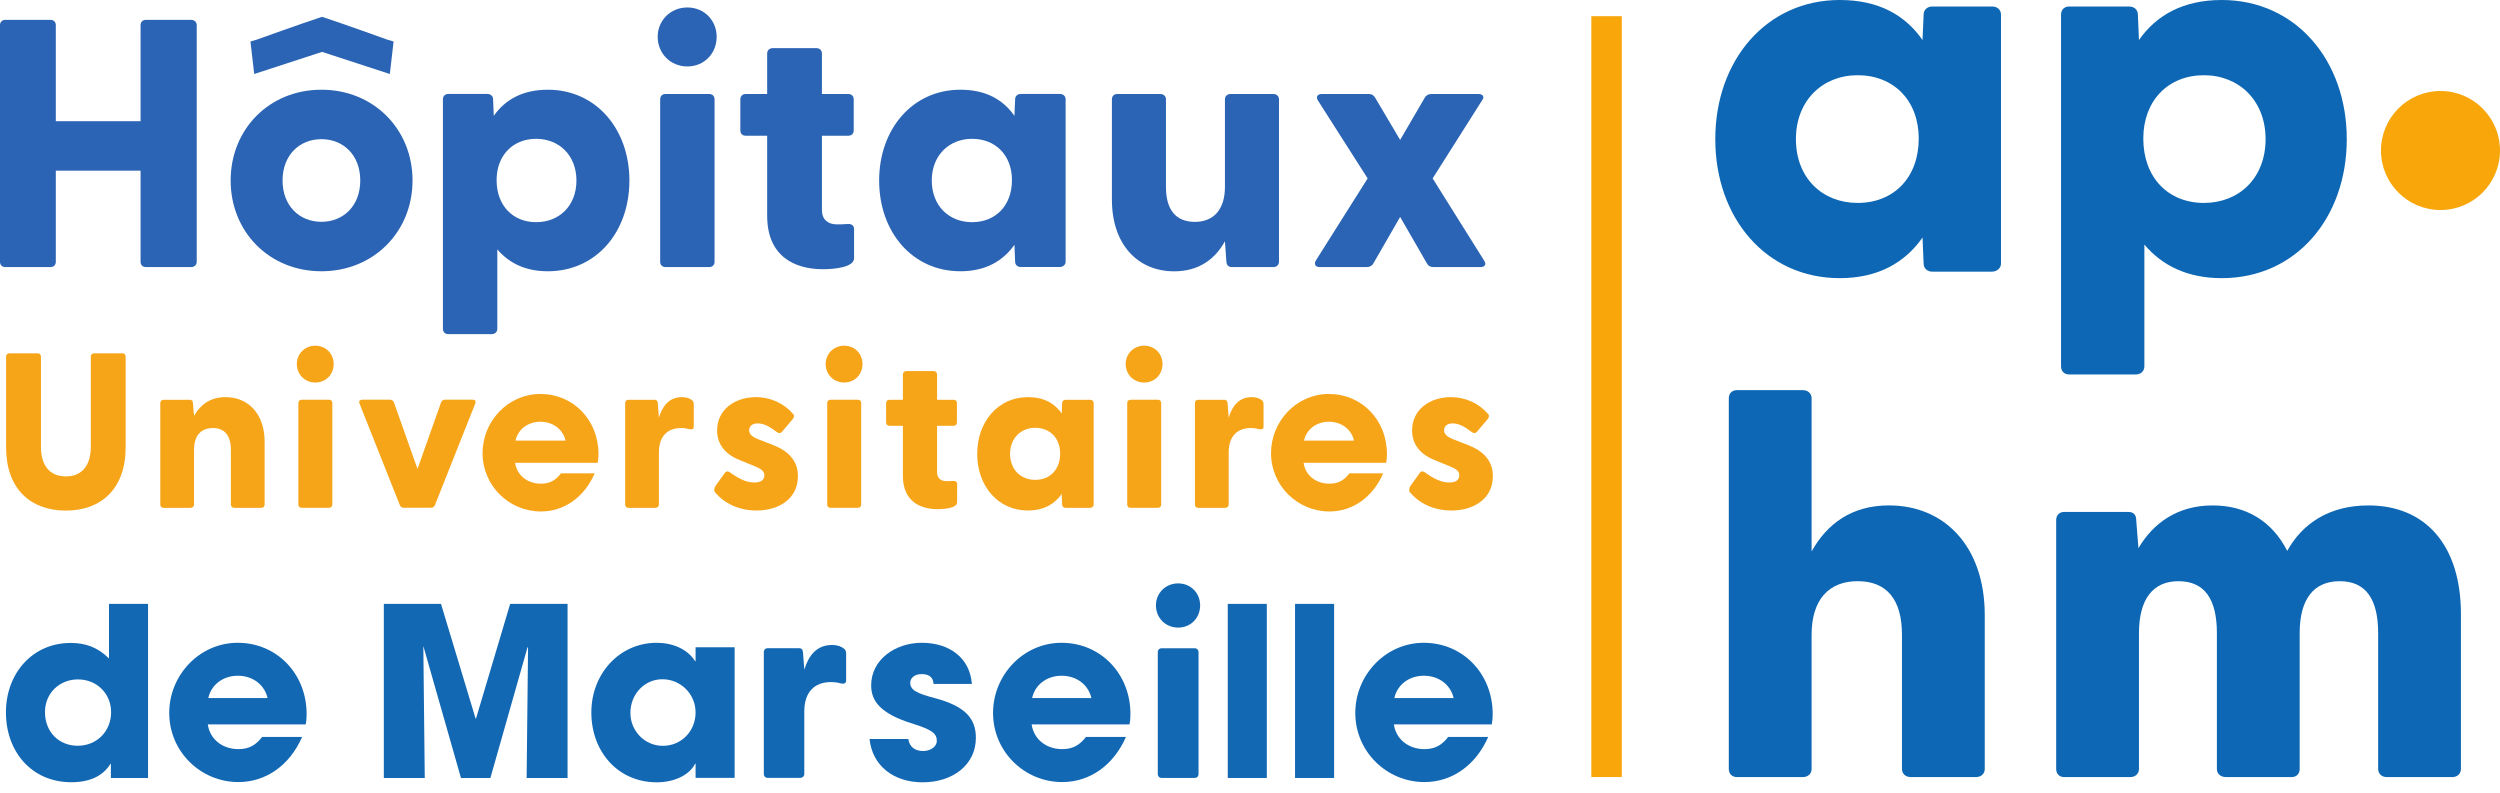
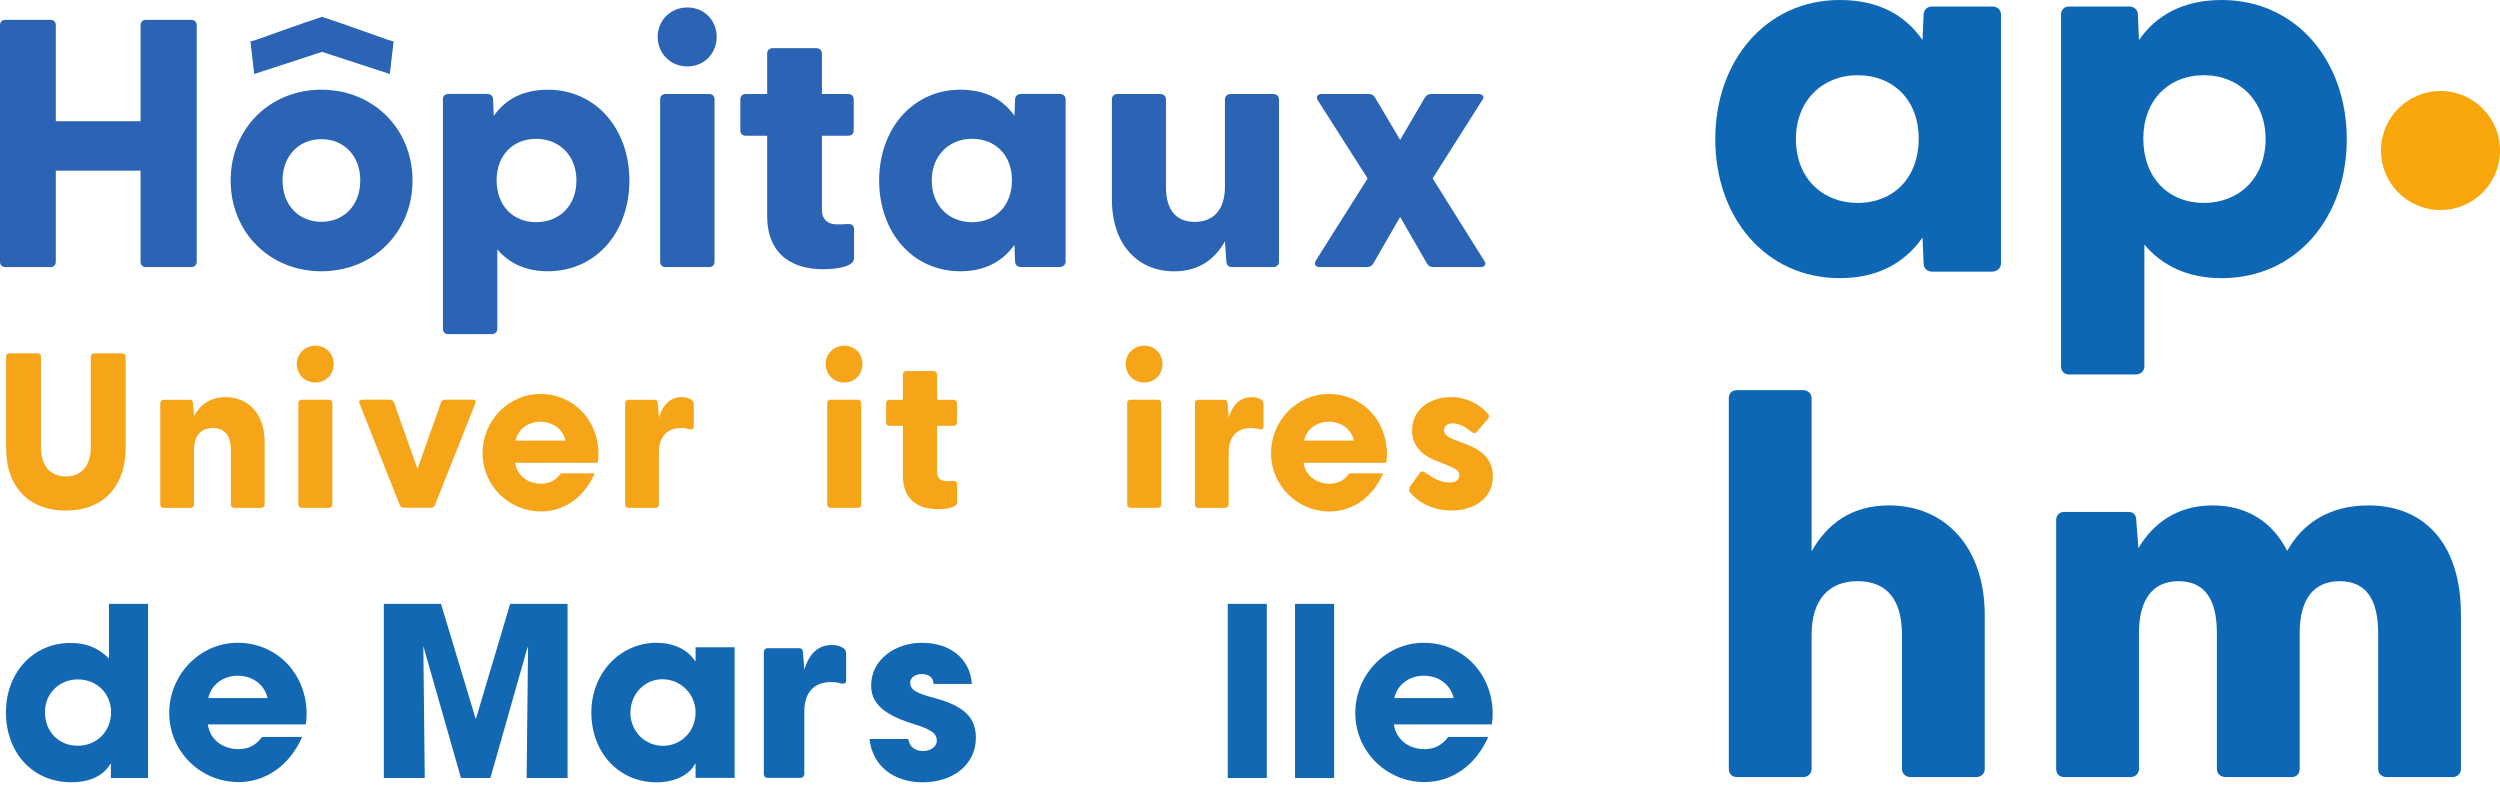
<svg xmlns="http://www.w3.org/2000/svg" width="123" height="39" viewBox="0 0 123 39" fill="none">
  <path d="M0 12.88V1.237C0 1.081 0.104 0.977 0.261 0.977H2.485C2.641 0.977 2.746 1.081 2.746 1.237V5.964H6.916V1.237C6.916 1.081 7.02 0.977 7.177 0.977H9.401C9.558 0.977 9.679 1.081 9.679 1.237V12.88C9.679 13.037 9.558 13.141 9.401 13.141H7.177C7.02 13.141 6.916 13.037 6.916 12.88V8.397H2.746V12.88C2.746 13.037 2.641 13.141 2.485 13.141H0.261C0.104 13.141 0 13.037 0 12.88Z" fill="#2B64B4" />
  <path d="M11.348 8.88C11.348 6.36 13.242 4.414 15.814 4.414C18.386 4.414 20.297 6.36 20.297 8.88C20.297 11.4 18.386 13.346 15.814 13.346C13.242 13.346 11.348 11.4 11.348 8.88ZM15.814 10.913C16.891 10.913 17.725 10.131 17.725 8.88C17.725 7.629 16.891 6.847 15.814 6.847C14.737 6.847 13.902 7.629 13.902 8.88C13.902 10.131 14.737 10.913 15.814 10.913Z" fill="#2B64B4" />
  <path d="M21.792 16.179V4.883C21.792 4.727 21.896 4.623 22.053 4.623H23.982C24.138 4.623 24.26 4.727 24.26 4.883L24.294 5.7C24.851 4.901 25.72 4.414 26.953 4.414C29.334 4.414 30.967 6.36 30.967 8.88C30.967 11.417 29.334 13.346 26.953 13.346C25.858 13.346 25.042 12.947 24.468 12.269V16.179C24.468 16.335 24.347 16.44 24.19 16.44H22.053C21.896 16.44 21.792 16.335 21.792 16.179ZM26.38 10.931C27.509 10.931 28.361 10.131 28.361 8.88C28.361 7.646 27.509 6.83 26.38 6.83C25.233 6.83 24.433 7.646 24.433 8.863C24.433 10.114 25.233 10.931 26.38 10.931Z" fill="#2B64B4" />
-   <path d="M32.358 1.81C32.358 1.01 32.984 0.367 33.818 0.367C34.652 0.367 35.26 1.01 35.26 1.81C35.26 2.626 34.652 3.269 33.818 3.269C32.984 3.269 32.358 2.626 32.358 1.81ZM32.48 4.886C32.48 4.729 32.584 4.625 32.74 4.625H34.895C35.052 4.625 35.156 4.729 35.156 4.886V12.879C35.156 13.036 35.052 13.14 34.895 13.14H32.74C32.584 13.14 32.48 13.036 32.48 12.879V4.886Z" fill="#2B64B4" />
+   <path d="M32.358 1.81C32.358 1.01 32.984 0.367 33.818 0.367C34.652 0.367 35.26 1.01 35.26 1.81C35.26 2.626 34.652 3.269 33.818 3.269C32.984 3.269 32.358 2.626 32.358 1.81M32.48 4.886C32.48 4.729 32.584 4.625 32.74 4.625H34.895C35.052 4.625 35.156 4.729 35.156 4.886V12.879C35.156 13.036 35.052 13.14 34.895 13.14H32.74C32.584 13.14 32.48 13.036 32.48 12.879V4.886Z" fill="#2B64B4" />
  <path d="M37.745 10.622V6.677H36.685C36.529 6.677 36.425 6.573 36.425 6.416V4.887C36.425 4.73 36.529 4.626 36.685 4.626H37.745V2.628C37.745 2.471 37.867 2.367 38.023 2.367H40.161C40.317 2.367 40.439 2.471 40.439 2.628V4.626H41.742C41.898 4.626 42.003 4.73 42.003 4.887V6.416C42.003 6.573 41.898 6.677 41.742 6.677H40.439V10.344C40.439 10.795 40.734 11.039 41.169 11.039C41.325 11.039 41.481 11.039 41.707 11.021C41.881 11.004 42.02 11.091 42.02 11.265V12.707C42.02 13.142 41.082 13.246 40.491 13.246C39.083 13.246 37.745 12.603 37.745 10.622Z" fill="#2B64B4" />
  <path d="M43.254 8.88C43.254 6.36 44.888 4.414 47.251 4.414C48.502 4.414 49.353 4.901 49.91 5.7L49.944 4.883C49.944 4.727 50.066 4.623 50.222 4.623H52.151C52.308 4.623 52.429 4.727 52.429 4.883V12.877C52.429 13.034 52.29 13.138 52.134 13.138H50.222C50.066 13.138 49.944 13.034 49.944 12.877L49.91 12.043C49.336 12.86 48.467 13.346 47.251 13.346C44.888 13.346 43.254 11.417 43.254 8.88ZM47.824 10.931C48.988 10.931 49.788 10.114 49.788 8.863C49.788 7.646 48.988 6.83 47.824 6.83C46.695 6.83 45.843 7.646 45.843 8.88C45.843 10.131 46.695 10.931 47.824 10.931Z" fill="#2B64B4" />
  <path d="M54.706 9.821V4.886C54.706 4.729 54.811 4.625 54.967 4.625H57.087C57.244 4.625 57.365 4.729 57.365 4.886V9.195C57.365 10.325 57.852 10.916 58.79 10.916C59.694 10.916 60.267 10.325 60.267 9.195V4.886C60.267 4.729 60.389 4.625 60.545 4.625H62.648C62.804 4.625 62.926 4.729 62.926 4.886V12.88C62.926 13.036 62.804 13.14 62.648 13.14H60.615C60.458 13.14 60.354 13.071 60.337 12.862L60.267 11.872C59.781 12.741 58.999 13.349 57.765 13.349C55.992 13.349 54.706 12.045 54.706 9.821Z" fill="#2B64B4" />
  <path d="M64.734 12.827L67.288 8.778L64.838 4.938C64.734 4.764 64.82 4.625 65.029 4.625H67.34C67.479 4.625 67.584 4.677 67.653 4.799L68.887 6.884L70.103 4.799C70.173 4.677 70.294 4.625 70.433 4.625H72.745C72.953 4.625 73.057 4.764 72.918 4.938L70.486 8.778L73.023 12.827C73.144 13.001 73.057 13.14 72.849 13.14H70.52C70.381 13.14 70.277 13.088 70.208 12.966L68.887 10.673L67.566 12.966C67.497 13.088 67.375 13.14 67.236 13.14H64.925C64.716 13.14 64.647 13.001 64.734 12.827Z" fill="#2B64B4" />
  <path d="M84.392 6.843C84.392 2.982 86.894 0 90.515 0C92.432 0 93.737 0.745 94.588 1.97L94.642 0.719C94.642 0.479 94.828 0.32 95.068 0.32H98.023C98.263 0.32 98.449 0.479 98.449 0.719V12.966C98.449 13.206 98.236 13.366 97.996 13.366H95.068C94.828 13.366 94.642 13.206 94.642 12.966L94.588 11.688C93.71 12.94 92.379 13.685 90.515 13.685C86.894 13.685 84.392 10.73 84.392 6.843ZM91.394 9.984C93.177 9.984 94.402 8.733 94.402 6.816C94.402 4.952 93.177 3.701 91.394 3.701C89.663 3.701 88.359 4.952 88.359 6.843C88.359 8.76 89.663 9.984 91.394 9.984Z" fill="#0D67B4" />
  <path d="M101.403 18.025V0.719C101.403 0.479 101.563 0.32 101.803 0.32H104.758C104.998 0.32 105.184 0.479 105.184 0.719L105.237 1.97C106.089 0.745 107.42 0 109.311 0C112.958 0 115.461 2.982 115.461 6.843C115.461 10.73 112.958 13.685 109.311 13.685C107.633 13.685 106.382 13.073 105.503 12.034V18.025C105.503 18.265 105.317 18.424 105.078 18.424H101.803C101.563 18.424 101.403 18.265 101.403 18.025ZM108.432 9.984C110.162 9.984 111.467 8.76 111.467 6.843C111.467 4.952 110.162 3.701 108.432 3.701C106.675 3.701 105.45 4.952 105.45 6.816C105.45 8.733 106.675 9.984 108.432 9.984Z" fill="#0D67B4" />
  <path d="M85.057 37.833V19.595C85.057 19.355 85.217 19.195 85.457 19.195H88.705C88.944 19.195 89.131 19.355 89.131 19.595V27.129C89.876 25.798 91.074 24.866 92.938 24.866C95.654 24.866 97.65 26.863 97.65 30.271V37.833C97.65 38.072 97.464 38.232 97.224 38.232H94.003C93.763 38.232 93.577 38.072 93.577 37.833V31.23C93.577 29.499 92.832 28.594 91.394 28.594C89.983 28.594 89.131 29.499 89.131 31.23V37.833C89.131 38.072 88.944 38.232 88.705 38.232H85.457C85.217 38.232 85.057 38.072 85.057 37.833Z" fill="#0D67B4" />
  <path d="M101.164 37.833V25.586C101.164 25.346 101.323 25.187 101.563 25.187H104.705C104.944 25.187 105.104 25.293 105.104 25.613L105.211 26.971C105.929 25.746 107.127 24.867 108.858 24.867C110.508 24.867 111.787 25.639 112.532 27.104C113.251 25.799 114.555 24.867 116.525 24.867C119.348 24.867 121.078 26.837 121.078 30.219V37.833C121.078 38.073 120.892 38.233 120.652 38.233H117.431C117.191 38.233 117.005 38.073 117.005 37.833V31.151C117.005 29.5 116.419 28.595 115.114 28.595C113.836 28.595 113.144 29.473 113.144 31.151V37.833C113.144 38.073 112.985 38.233 112.745 38.233H109.523C109.257 38.233 109.071 38.073 109.071 37.833V31.151C109.071 29.5 108.485 28.595 107.18 28.595C105.929 28.595 105.237 29.473 105.237 31.151V37.833C105.237 38.073 105.051 38.233 104.811 38.233H101.563C101.323 38.233 101.164 38.073 101.164 37.833Z" fill="#0D67B4" />
  <path d="M0.3 22.006V17.546C0.3 17.448 0.365 17.383 0.463 17.383H1.852C1.95 17.383 2.015 17.448 2.015 17.546V21.984C2.015 22.907 2.449 23.439 3.241 23.439C4.023 23.439 4.468 22.907 4.468 21.984V17.546C4.468 17.448 4.533 17.383 4.63 17.383H6.02C6.117 17.383 6.182 17.448 6.182 17.546V22.006C6.182 24.068 4.956 25.121 3.241 25.121C1.516 25.121 0.3 24.068 0.3 22.006Z" fill="#F6A418" />
  <path d="M7.886 24.825V19.832C7.886 19.734 7.952 19.669 8.049 19.669H9.33C9.428 19.669 9.493 19.713 9.493 19.843L9.547 20.462C9.851 19.919 10.339 19.539 11.099 19.539C12.206 19.539 13.02 20.353 13.02 21.742V24.825C13.02 24.922 12.944 24.987 12.846 24.987H11.533C11.435 24.987 11.359 24.922 11.359 24.825V22.133C11.359 21.428 11.055 21.059 10.469 21.059C9.894 21.059 9.547 21.428 9.547 22.133V24.825C9.547 24.922 9.471 24.987 9.373 24.987H8.049C7.952 24.987 7.886 24.922 7.886 24.825Z" fill="#F6A418" />
  <path d="M14.604 17.909C14.604 17.41 14.995 17.008 15.516 17.008C16.037 17.008 16.417 17.41 16.417 17.909C16.417 18.419 16.037 18.82 15.516 18.82C14.995 18.82 14.604 18.419 14.604 17.909ZM14.68 19.83C14.68 19.732 14.745 19.667 14.843 19.667H16.189C16.286 19.667 16.351 19.732 16.351 19.83V24.822C16.351 24.92 16.286 24.985 16.189 24.985H14.843C14.745 24.985 14.68 24.92 14.68 24.822V19.83Z" fill="#F6A418" />
  <path d="M19.672 24.852L17.686 19.849C17.643 19.729 17.708 19.664 17.828 19.664H19.173C19.26 19.664 19.347 19.707 19.38 19.794L20.541 23.072L21.702 19.794C21.735 19.707 21.811 19.664 21.897 19.664H23.254C23.373 19.664 23.427 19.729 23.384 19.849L21.398 24.852C21.366 24.939 21.29 24.982 21.203 24.982H19.868C19.781 24.982 19.705 24.939 19.672 24.852Z" fill="#F6A418" />
  <path d="M25.344 22.771C25.432 23.387 25.949 23.797 26.613 23.797C27.053 23.797 27.336 23.631 27.6 23.289H29.26C28.742 24.471 27.756 25.164 26.613 25.164C25.051 25.164 23.742 23.904 23.742 22.293C23.742 20.73 24.992 19.383 26.584 19.383C28.205 19.383 29.445 20.662 29.445 22.342C29.445 22.498 29.435 22.625 29.406 22.771H25.344ZM27.824 21.678C27.697 21.121 27.209 20.75 26.584 20.75C25.998 20.75 25.49 21.102 25.363 21.678H27.824Z" fill="#F6A418" />
  <path d="M30.758 24.825V19.832C30.758 19.734 30.823 19.669 30.921 19.669H32.201C32.299 19.669 32.353 19.713 32.364 19.843L32.418 20.548C32.592 19.973 32.928 19.539 33.547 19.539C33.807 19.539 33.949 19.615 34.035 19.68C34.111 19.734 34.133 19.8 34.133 19.897V20.983C34.133 21.113 34.057 21.145 33.905 21.113C33.797 21.08 33.677 21.059 33.514 21.059C32.831 21.059 32.418 21.471 32.418 22.263V24.825C32.418 24.922 32.342 24.987 32.245 24.987H30.921C30.823 24.987 30.758 24.922 30.758 24.825Z" fill="#F6A418" />
-   <path d="M35.175 24.217C35.121 24.141 35.132 24.011 35.208 23.902L35.642 23.294C35.728 23.153 35.826 23.186 35.913 23.24C36.38 23.576 36.738 23.739 37.118 23.739C37.411 23.739 37.606 23.631 37.606 23.392C37.606 23.186 37.476 23.077 37.129 22.936L36.434 22.654C35.739 22.383 35.283 21.916 35.283 21.178C35.283 20.136 36.173 19.539 37.194 19.539C37.899 19.539 38.561 19.832 39.028 20.375C39.093 20.451 39.06 20.538 39.017 20.603L38.463 21.254C38.388 21.33 38.312 21.319 38.214 21.254C37.867 20.983 37.574 20.831 37.281 20.831C36.955 20.831 36.857 21.015 36.857 21.178C36.857 21.373 37.042 21.504 37.281 21.601L38.084 21.916C38.745 22.177 39.277 22.654 39.256 23.457C39.245 24.553 38.301 25.117 37.226 25.117C36.325 25.117 35.62 24.748 35.175 24.217Z" fill="#F6A418" />
  <path d="M40.623 17.909C40.623 17.41 41.014 17.008 41.535 17.008C42.056 17.008 42.435 17.41 42.435 17.909C42.435 18.419 42.056 18.82 41.535 18.82C41.014 18.82 40.623 18.419 40.623 17.909ZM40.699 19.83C40.699 19.732 40.764 19.667 40.862 19.667H42.208C42.305 19.667 42.37 19.732 42.37 19.83V24.822C42.37 24.92 42.305 24.985 42.208 24.985H40.862C40.764 24.985 40.699 24.92 40.699 24.822V19.83Z" fill="#F6A418" />
  <path d="M44.422 23.413V20.949H43.76C43.662 20.949 43.597 20.884 43.597 20.787V19.831C43.597 19.734 43.662 19.669 43.76 19.669H44.422V18.421C44.422 18.323 44.498 18.258 44.595 18.258H45.93C46.028 18.258 46.104 18.323 46.104 18.421V19.669H46.918C47.015 19.669 47.081 19.734 47.081 19.831V20.787C47.081 20.884 47.015 20.949 46.918 20.949H46.104V23.239C46.104 23.521 46.288 23.673 46.56 23.673C46.657 23.673 46.755 23.673 46.896 23.663C47.005 23.652 47.091 23.706 47.091 23.814V24.715C47.091 24.987 46.505 25.052 46.136 25.052C45.257 25.052 44.422 24.65 44.422 23.413Z" fill="#F6A418" />
-   <path d="M48.079 22.328C48.079 20.755 49.099 19.539 50.575 19.539C51.357 19.539 51.888 19.843 52.236 20.342L52.257 19.832C52.257 19.734 52.333 19.669 52.431 19.669H53.636C53.733 19.669 53.809 19.734 53.809 19.832V24.825C53.809 24.922 53.722 24.987 53.625 24.987H52.431C52.333 24.987 52.257 24.922 52.257 24.825L52.236 24.303C51.877 24.814 51.335 25.117 50.575 25.117C49.099 25.117 48.079 23.913 48.079 22.328ZM50.933 23.609C51.66 23.609 52.16 23.099 52.16 22.317C52.16 21.558 51.66 21.048 50.933 21.048C50.228 21.048 49.696 21.558 49.696 22.328C49.696 23.11 50.228 23.609 50.933 23.609Z" fill="#F6A418" />
  <path d="M55.383 17.909C55.383 17.41 55.774 17.008 56.295 17.008C56.816 17.008 57.196 17.41 57.196 17.909C57.196 18.419 56.816 18.82 56.295 18.82C55.774 18.82 55.383 18.419 55.383 17.909ZM55.459 19.83C55.459 19.732 55.524 19.667 55.622 19.667H56.968C57.065 19.667 57.13 19.732 57.13 19.83V24.822C57.13 24.92 57.065 24.985 56.968 24.985H55.622C55.524 24.985 55.459 24.92 55.459 24.822V19.83Z" fill="#F6A418" />
  <path d="M58.791 24.825V19.832C58.791 19.734 58.856 19.669 58.954 19.669H60.234C60.332 19.669 60.386 19.713 60.397 19.843L60.451 20.548C60.625 19.973 60.961 19.539 61.58 19.539C61.84 19.539 61.982 19.615 62.069 19.68C62.144 19.734 62.166 19.8 62.166 19.897V20.983C62.166 21.113 62.09 21.145 61.938 21.113C61.83 21.08 61.71 21.059 61.548 21.059C60.864 21.059 60.451 21.471 60.451 22.263V24.825C60.451 24.922 60.375 24.987 60.278 24.987H58.954C58.856 24.987 58.791 24.922 58.791 24.825Z" fill="#F6A418" />
  <path d="M64.137 22.771C64.225 23.387 64.742 23.797 65.406 23.797C65.846 23.797 66.129 23.631 66.392 23.289H68.052C67.535 24.471 66.549 25.164 65.406 25.164C63.844 25.164 62.535 23.904 62.535 22.293C62.535 20.73 63.785 19.383 65.377 19.383C66.998 19.383 68.238 20.662 68.238 22.342C68.238 22.498 68.228 22.625 68.199 22.771H64.137ZM66.617 21.678C66.49 21.121 66.002 20.75 65.377 20.75C64.791 20.75 64.283 21.102 64.156 21.678H66.617Z" fill="#F6A418" />
  <path d="M69.366 24.217C69.312 24.141 69.323 24.011 69.399 23.902L69.833 23.294C69.919 23.153 70.017 23.186 70.104 23.24C70.571 23.576 70.929 23.739 71.309 23.739C71.602 23.739 71.797 23.631 71.797 23.392C71.797 23.186 71.667 23.077 71.32 22.936L70.625 22.654C69.93 22.383 69.475 21.916 69.475 21.178C69.475 20.136 70.365 19.539 71.385 19.539C72.09 19.539 72.752 19.832 73.219 20.375C73.284 20.451 73.251 20.538 73.208 20.603L72.654 21.254C72.579 21.33 72.503 21.319 72.405 21.254C72.058 20.983 71.765 20.831 71.472 20.831C71.146 20.831 71.048 21.015 71.048 21.178C71.048 21.373 71.233 21.504 71.472 21.601L72.275 21.916C72.937 22.177 73.468 22.654 73.447 23.457C73.436 24.553 72.492 25.117 71.417 25.117C70.516 25.117 69.811 24.748 69.366 24.217Z" fill="#F6A418" />
  <path d="M5.455 38.277V37.583H5.432C5.073 38.173 4.424 38.486 3.51 38.486C1.565 38.486 0.292 36.992 0.292 35.048C0.292 33.126 1.6 31.633 3.475 31.633C4.216 31.633 4.818 31.852 5.362 32.397V29.711H7.284V38.277H5.455ZM5.466 35.036C5.466 34.145 4.783 33.427 3.834 33.427C2.931 33.427 2.213 34.098 2.213 35.036C2.213 36.008 2.896 36.691 3.822 36.691C4.76 36.691 5.466 35.985 5.466 35.036Z" fill="#1368B4" />
  <path d="M10.224 35.642C10.329 36.371 10.942 36.857 11.729 36.857C12.25 36.857 12.586 36.661 12.899 36.256H14.866C14.253 37.656 13.084 38.478 11.729 38.478C9.877 38.478 8.326 36.985 8.326 35.075C8.326 33.222 9.808 31.625 11.695 31.625C13.616 31.625 15.086 33.142 15.086 35.133C15.086 35.318 15.075 35.468 15.04 35.642H10.224ZM13.165 34.345C13.014 33.686 12.435 33.246 11.695 33.246C11 33.246 10.398 33.663 10.248 34.345H13.165Z" fill="#1368B4" />
  <path d="M25.91 38.277L25.98 31.864L25.956 31.841L24.127 38.277H22.68L20.828 31.783L20.898 38.277H18.884V29.711H21.697L23.398 35.349H23.421L25.1 29.711H27.924V38.277H25.91Z" fill="#1368B4" />
  <path d="M34.222 38.27V37.575H34.199C33.921 38.142 33.157 38.49 32.312 38.49C30.414 38.49 29.094 36.996 29.094 35.051C29.094 33.153 30.472 31.625 32.312 31.625C33.099 31.625 33.828 31.938 34.199 32.528H34.222V31.845H36.144V38.27H34.222ZM34.222 35.051C34.222 34.149 33.493 33.419 32.59 33.419C31.71 33.419 31.016 34.149 31.016 35.075C31.016 35.966 31.722 36.695 32.613 36.695C33.516 36.695 34.222 35.978 34.222 35.051Z" fill="#1368B4" />
  <path d="M37.58 38.076V32.086C37.58 31.969 37.658 31.891 37.775 31.891H39.312C39.429 31.891 39.494 31.943 39.507 32.099L39.572 32.946C39.78 32.255 40.184 31.734 40.926 31.734C41.239 31.734 41.408 31.826 41.512 31.904C41.603 31.969 41.63 32.047 41.63 32.164V33.466C41.63 33.623 41.538 33.662 41.356 33.623C41.226 33.584 41.083 33.558 40.887 33.558C40.067 33.558 39.572 34.052 39.572 35.003V38.076C39.572 38.194 39.481 38.272 39.364 38.272H37.775C37.658 38.272 37.58 38.194 37.58 38.076Z" fill="#1368B4" />
  <path d="M45.929 33.651C45.917 33.28 45.651 33.165 45.339 33.165C45.014 33.165 44.783 33.35 44.783 33.593C44.783 33.94 45.096 34.114 45.987 34.345C47.515 34.751 48.013 35.364 48.013 36.302C48.013 37.645 46.855 38.49 45.397 38.49C43.95 38.49 42.919 37.668 42.781 36.36H44.69C44.748 36.765 45.038 36.95 45.42 36.95C45.755 36.95 46.091 36.753 46.091 36.452C46.091 36.093 45.871 35.908 44.91 35.607C43.29 35.109 42.861 34.473 42.861 33.72C42.861 32.447 44.054 31.625 45.35 31.625C46.739 31.625 47.723 32.389 47.816 33.651H45.929Z" fill="#1368B4" />
-   <path d="M50.757 35.642C50.861 36.371 51.474 36.857 52.261 36.857C52.782 36.857 53.118 36.661 53.431 36.256H55.398C54.785 37.656 53.616 38.478 52.261 38.478C50.409 38.478 48.858 36.985 48.858 35.075C48.858 33.222 50.34 31.625 52.227 31.625C54.148 31.625 55.618 33.142 55.618 35.133C55.618 35.318 55.607 35.468 55.572 35.642H50.757ZM53.697 34.345C53.546 33.686 52.968 33.246 52.227 33.246C51.532 33.246 50.93 33.663 50.78 34.345H53.697Z" fill="#1368B4" />
-   <path d="M56.872 29.784C56.872 29.185 57.341 28.703 57.966 28.703C58.591 28.703 59.047 29.185 59.047 29.784C59.047 30.396 58.591 30.878 57.966 30.878C57.341 30.878 56.872 30.396 56.872 29.784ZM56.963 32.089C56.963 31.972 57.041 31.894 57.158 31.894H58.773C58.89 31.894 58.968 31.972 58.968 32.089V38.079C58.968 38.197 58.89 38.275 58.773 38.275H57.158C57.041 38.275 56.963 38.197 56.963 38.079V32.089Z" fill="#1368B4" />
  <path d="M60.406 38.277V29.711H62.327V38.277H60.406Z" fill="#1368B4" />
  <path d="M63.716 38.277V29.711H65.638V38.277H63.716Z" fill="#1368B4" />
  <path d="M68.579 35.642C68.683 36.371 69.296 36.857 70.083 36.857C70.604 36.857 70.94 36.661 71.252 36.256H73.22C72.607 37.656 71.438 38.478 70.083 38.478C68.231 38.478 66.68 36.985 66.68 35.075C66.68 33.222 68.162 31.625 70.049 31.625C71.97 31.625 73.44 33.142 73.44 35.133C73.44 35.318 73.429 35.468 73.394 35.642H68.579ZM71.519 34.345C71.368 33.686 70.79 33.246 70.049 33.246C69.354 33.246 68.752 33.663 68.602 34.345H71.519Z" fill="#1368B4" />
  <path d="M120.072 10.333C121.689 10.333 123 9.022 123 7.405C123 5.788 121.689 4.477 120.072 4.477C118.455 4.477 117.144 5.788 117.144 7.405C117.144 9.022 118.455 10.333 120.072 10.333Z" fill="#F8A60A" />
-   <path d="M79.792 0.797H78.294V38.231H79.792V0.797Z" fill="#F8A60A" />
  <path d="M19.048 1.948C19.048 1.948 16.932 1.184 15.844 0.828C14.755 1.184 12.64 1.948 12.64 1.948L12.322 2.042L12.507 3.641L15.844 2.553L19.18 3.641L19.365 2.042L19.048 1.948Z" fill="#2B64B4" />
</svg>